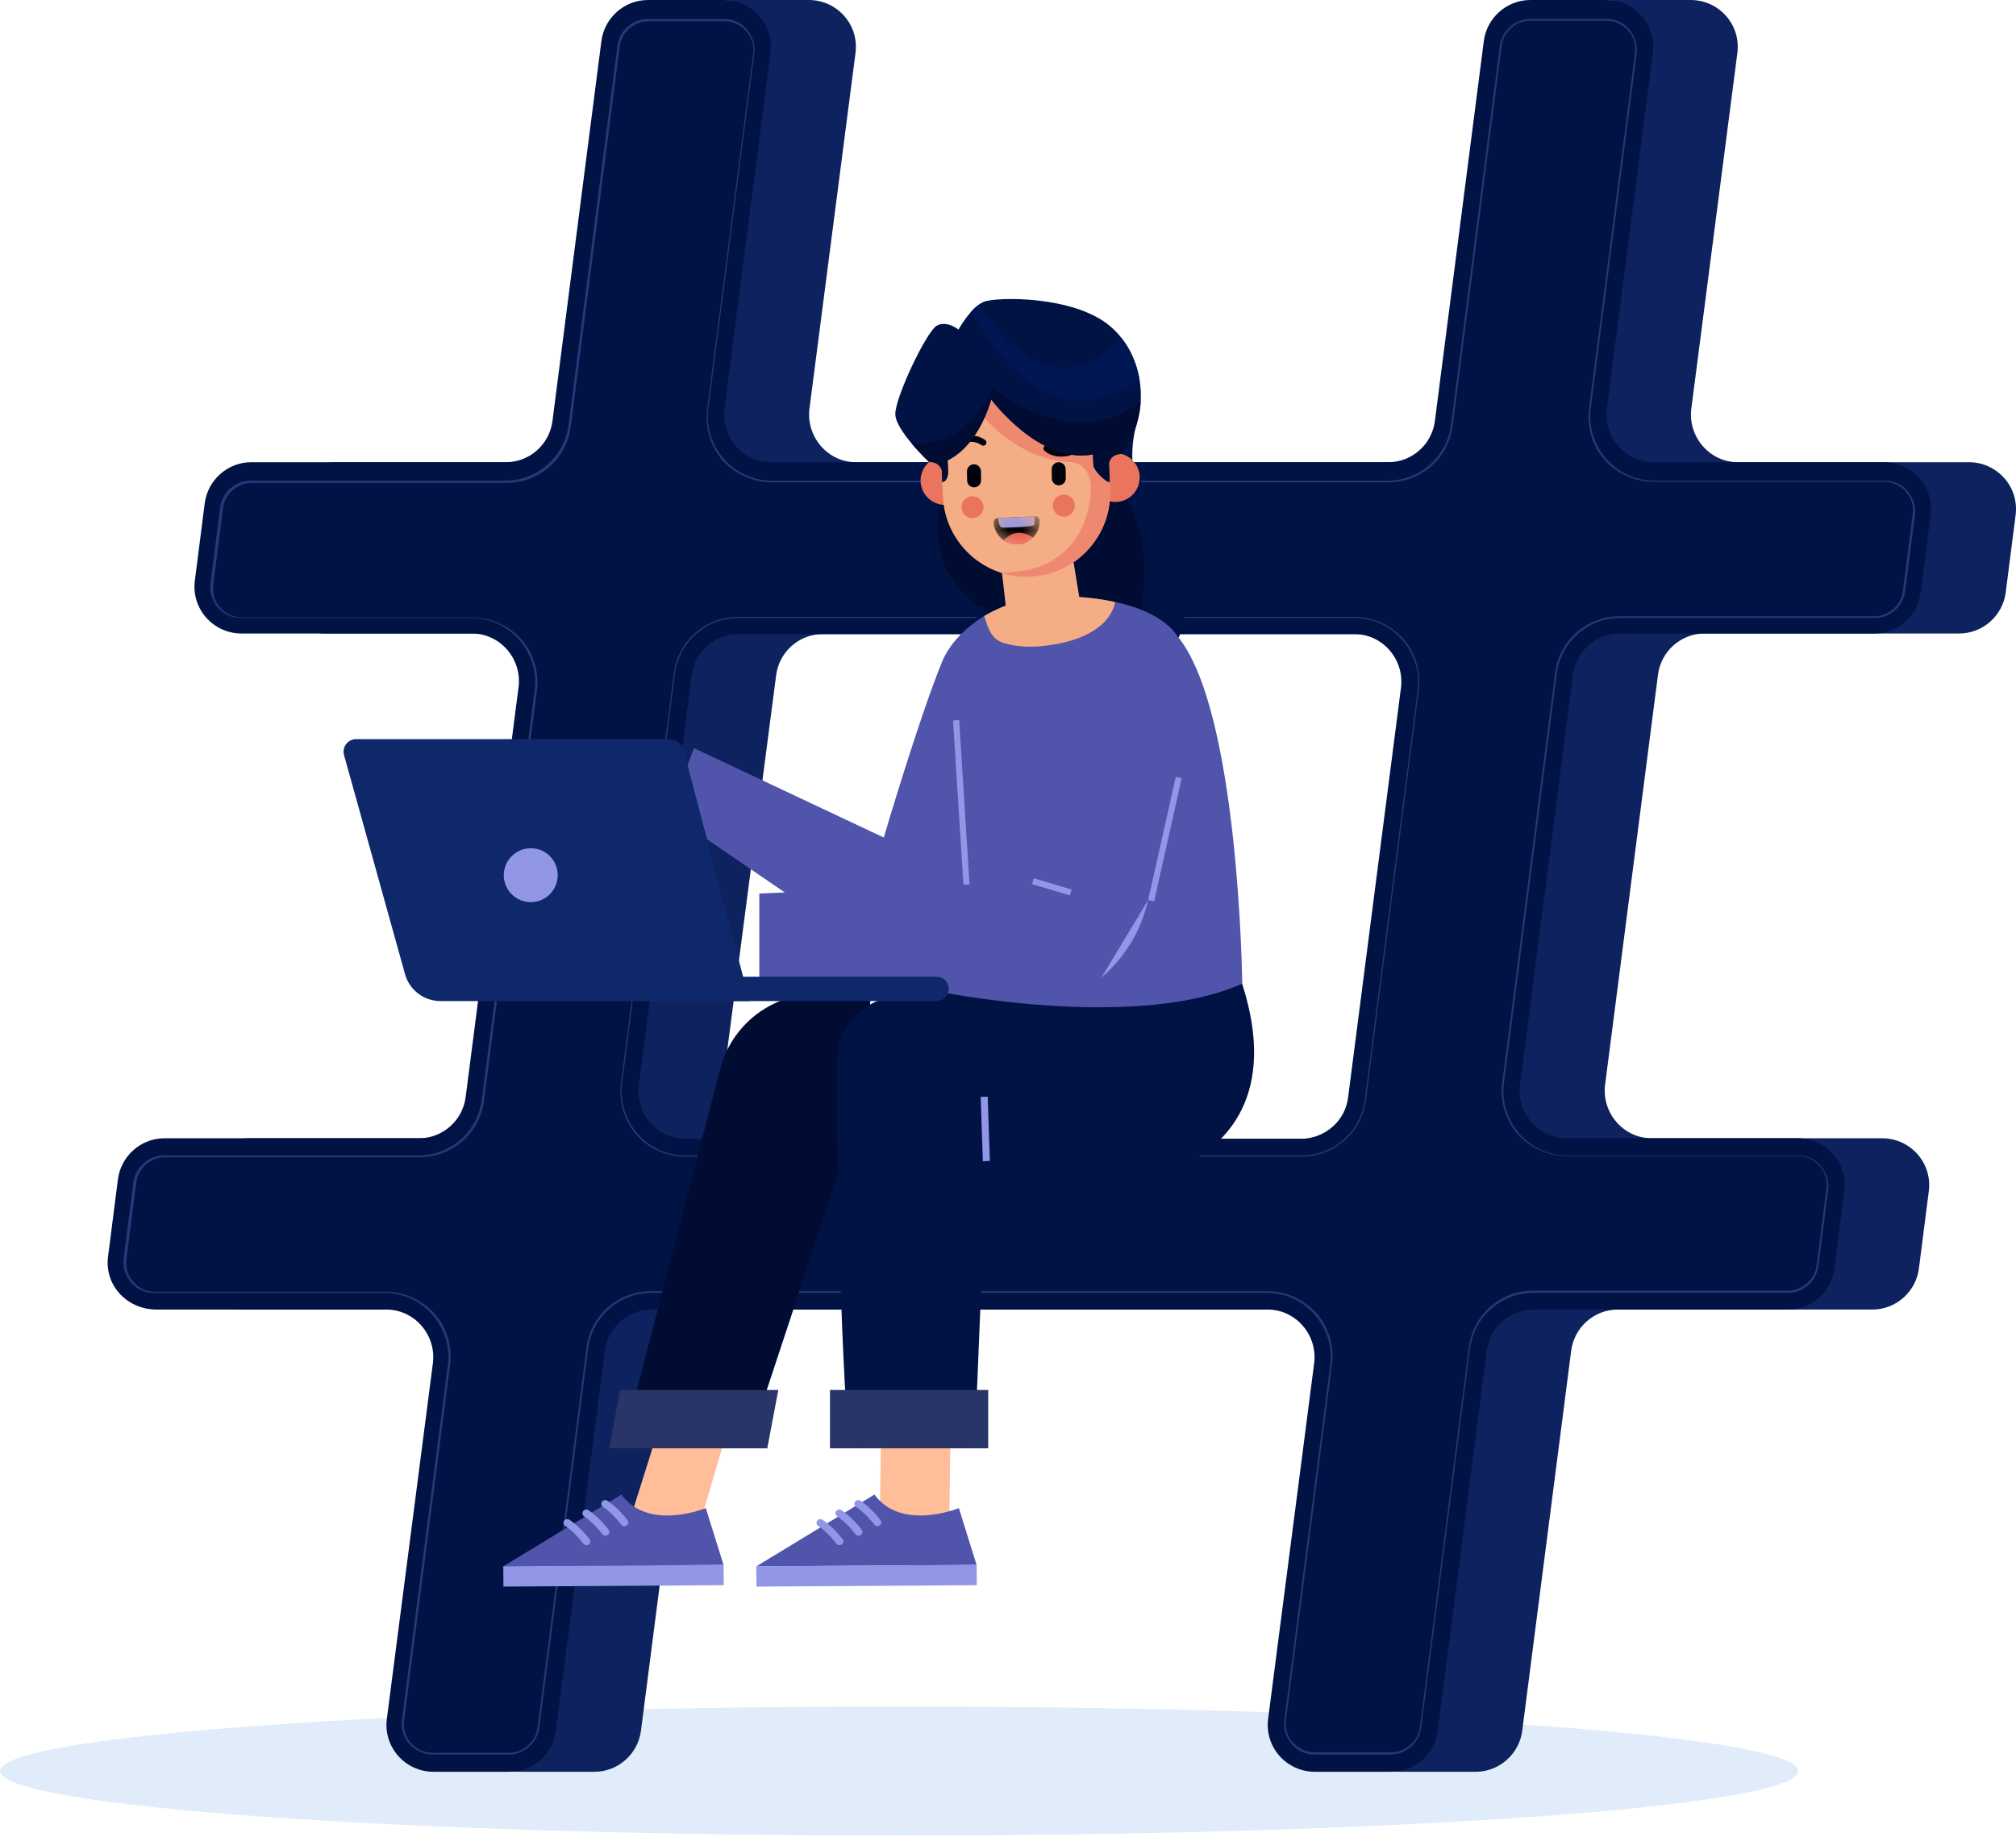
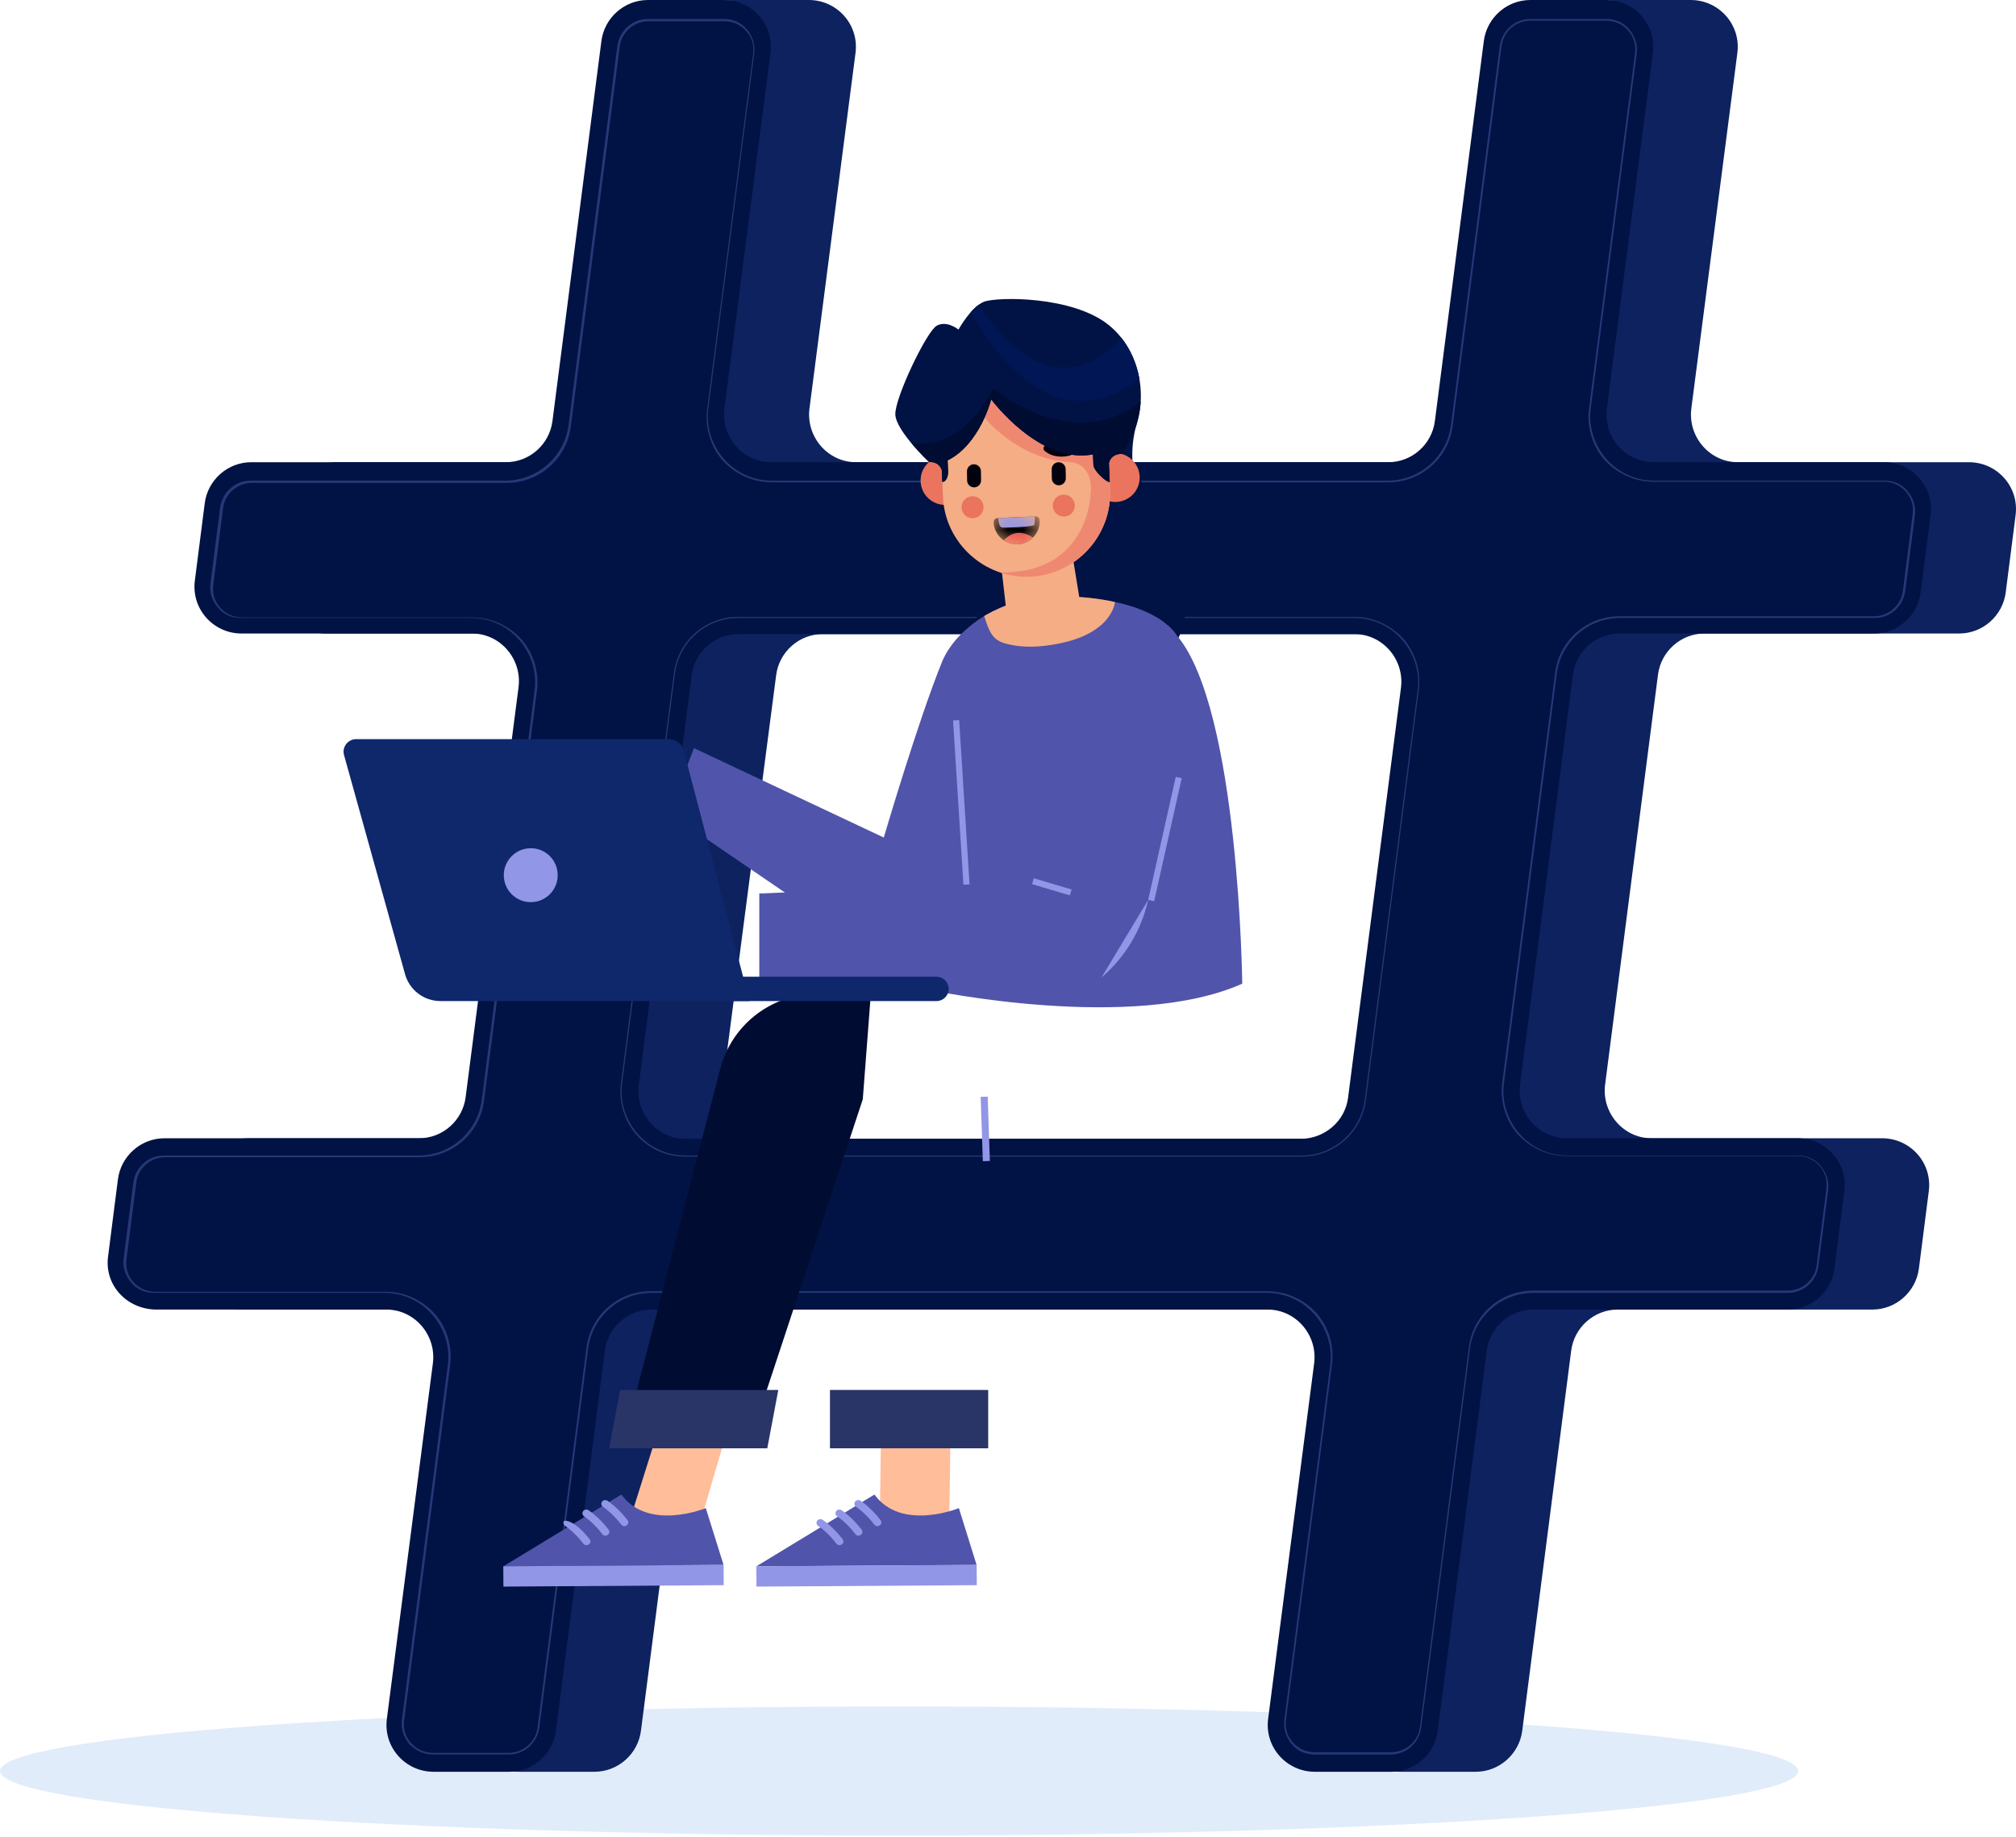
<svg xmlns="http://www.w3.org/2000/svg" width="135" height="123" viewBox="0 0 135 123" fill="none">
  <g clip-path="url(#clip0)">
    <path d="M60.206 122.917C26.955 122.917 -0 120.982 -0 118.595C-0 116.207 26.955 114.272 60.206 114.272C93.458 114.272 120.413 116.207 120.413 118.595C120.413 120.982 93.458 122.917 60.206 122.917Z" fill="#E1ECFA" />
    <path d="M12.86 84.113L13.514 78.993C13.707 77.415 15.054 76.222 16.633 76.222H33.686C35.264 76.222 36.612 75.028 36.804 73.45L40.346 46.002C40.577 44.116 39.114 42.422 37.228 42.422H21.829C19.943 42.422 18.442 40.767 18.711 38.842L19.366 33.722C19.558 32.144 20.906 30.951 22.484 30.951H39.538C41.116 30.951 42.463 29.757 42.656 28.179L45.928 2.772C46.12 1.193 47.468 0 49.046 0H54.166C56.052 0 57.554 1.655 57.284 3.58L54.204 27.37C53.974 29.257 55.436 30.951 57.323 30.951H98.629C100.207 30.951 101.554 29.757 101.747 28.179L105.019 2.772C105.211 1.193 106.559 0 108.137 0H113.218C115.105 0 116.606 1.655 116.337 3.58L113.257 27.37C113.026 29.257 114.489 30.951 116.375 30.951H131.85C133.737 30.951 135.238 32.606 134.969 34.531L134.314 39.651C134.122 41.229 132.774 42.422 131.196 42.422H114.142C112.564 42.422 111.217 43.616 111.024 45.194L107.483 72.642C107.252 74.528 108.714 76.222 110.601 76.222H126.038C127.924 76.222 129.425 77.877 129.156 79.802L128.501 84.922C128.309 86.5 126.961 87.693 125.383 87.693H108.33C106.751 87.693 105.404 88.887 105.211 90.465L101.939 115.872C101.747 117.451 100.399 118.644 98.821 118.644H93.74C91.853 118.644 90.352 116.989 90.621 115.064L93.701 91.273C93.932 89.387 92.469 87.693 90.583 87.693H49.316C47.737 87.693 46.39 88.887 46.197 90.465L42.925 115.872C42.733 117.451 41.385 118.644 39.807 118.644H34.726C32.839 118.644 31.338 116.989 31.607 115.064L34.687 91.273C34.918 89.387 33.455 87.693 31.569 87.693H16.132C14.092 87.655 12.629 86 12.86 84.113ZM95.934 73.489L99.475 46.041C99.707 44.155 98.244 42.461 96.357 42.461H55.09C53.511 42.461 52.164 43.654 51.972 45.233L48.392 72.68C48.161 74.566 49.623 76.26 51.51 76.26H92.777C94.394 76.222 95.741 75.067 95.934 73.489Z" fill="#0D225E" />
    <path d="M7.24 84.113L7.894 78.993C8.087 77.415 9.434 76.222 11.012 76.222H28.066C29.644 76.222 30.992 75.028 31.184 73.45L34.726 46.002C34.957 44.116 33.494 42.422 31.608 42.422H16.171C14.284 42.422 12.783 40.767 13.053 38.842L13.707 33.722C13.899 32.144 15.247 30.951 16.825 30.951H33.879C35.457 30.951 36.804 29.757 36.997 28.179L40.269 2.772C40.462 1.193 41.809 0 43.387 0H48.469C50.355 0 51.856 1.655 51.587 3.58L48.507 27.37C48.276 29.257 49.739 30.951 51.625 30.951H92.97C94.548 30.951 95.895 29.757 96.088 28.179L99.36 2.772C99.553 1.193 100.9 0 102.478 0H107.56C109.446 0 110.947 1.655 110.678 3.58L107.598 27.37C107.367 29.257 108.83 30.951 110.716 30.951H126.153C128.039 30.951 129.541 32.606 129.271 34.531L128.617 39.651C128.424 41.229 127.077 42.422 125.499 42.422H108.445C106.867 42.422 105.519 43.616 105.327 45.194L101.785 72.642C101.554 74.528 103.017 76.222 104.904 76.222H120.379C122.265 76.222 123.766 77.877 123.497 79.802L122.843 84.922C122.65 86.5 121.303 87.693 119.724 87.693H102.671C101.092 87.693 99.745 88.887 99.553 90.465L96.28 115.872C96.088 117.451 94.741 118.644 93.162 118.644H88.042C86.156 118.644 84.655 116.989 84.924 115.064L88.004 91.273C88.235 89.387 86.772 87.693 84.886 87.693H43.618C42.04 87.693 40.693 88.887 40.5 90.465L37.228 115.872C37.035 117.451 35.688 118.644 34.11 118.644H29.028C27.142 118.644 25.641 116.989 25.91 115.064L28.99 91.273C29.221 89.387 27.758 87.693 25.872 87.693H10.435C8.433 87.655 6.97 86 7.24 84.113ZM90.275 73.489L93.817 46.041C94.048 44.155 92.585 42.461 90.699 42.461H49.431C47.853 42.461 46.505 43.654 46.313 45.233L42.771 72.68C42.54 74.566 44.003 76.26 45.889 76.26H87.157C88.735 76.222 90.083 75.067 90.275 73.489Z" fill="#011244" />
    <path d="M28.99 117.489H34.072C35.111 117.489 35.958 116.719 36.112 115.718L39.384 90.311C39.654 88.194 41.463 86.577 43.618 86.577H84.847C86.079 86.577 87.234 87.116 88.043 88.04C88.851 88.964 89.236 90.196 89.082 91.389L86.002 115.18C85.925 115.757 86.118 116.334 86.503 116.796C86.888 117.258 87.427 117.489 88.043 117.489H93.124C94.163 117.489 95.01 116.719 95.164 115.718L98.437 90.311C98.706 88.194 100.515 86.577 102.671 86.577H119.725C120.764 86.577 121.611 85.807 121.765 84.806L122.419 79.686C122.496 79.109 122.304 78.532 121.919 78.07C121.534 77.608 120.995 77.377 120.379 77.377H104.942C103.71 77.377 102.556 76.838 101.747 75.914C100.939 74.99 100.554 73.758 100.708 72.565L104.249 45.117C104.519 43 106.328 41.383 108.484 41.383H125.538C126.577 41.383 127.424 40.613 127.578 39.612L128.232 34.492C128.309 33.915 128.117 33.337 127.732 32.876C127.347 32.414 126.808 32.183 126.192 32.183H110.755C109.523 32.183 108.368 31.644 107.56 30.72C106.752 29.796 106.367 28.564 106.521 27.371L109.6 3.58C109.677 3.003 109.485 2.425 109.1 1.963C108.715 1.501 108.176 1.271 107.56 1.271H102.479C101.439 1.271 100.592 2.04 100.438 3.041L97.166 28.448C96.897 30.566 95.087 32.183 92.932 32.183H51.664C50.432 32.183 49.277 31.644 48.469 30.72C47.661 29.796 47.276 28.564 47.43 27.371L50.509 3.58C50.586 3.003 50.394 2.425 50.009 1.963C49.624 1.501 49.085 1.271 48.469 1.271H43.388C42.348 1.271 41.501 2.04 41.347 3.041L38.075 28.448C37.806 30.566 35.996 32.183 33.841 32.183H16.787C15.748 32.183 14.901 32.953 14.747 33.953L14.092 39.073C14.015 39.651 14.208 40.228 14.593 40.69C14.978 41.152 15.517 41.383 16.133 41.383H31.569C32.801 41.383 33.956 41.922 34.764 42.846C35.573 43.77 35.958 45.002 35.804 46.195L32.262 73.643C31.993 75.76 30.183 77.377 28.028 77.377H10.974C9.935 77.377 9.088 78.147 8.934 79.147L8.279 84.267C8.202 84.845 8.395 85.422 8.78 85.884C9.165 86.346 9.704 86.577 10.32 86.577H25.756C26.988 86.577 28.143 87.116 28.952 88.04C29.76 88.964 30.145 90.196 29.991 91.389L26.911 115.18C26.834 115.757 27.027 116.334 27.412 116.796C27.835 117.22 28.374 117.489 28.99 117.489ZM84.847 86.462H43.58C41.386 86.462 39.538 88.079 39.269 90.273L35.996 115.68C35.881 116.642 35.034 117.374 34.072 117.374H28.99C28.413 117.374 27.912 117.143 27.527 116.719C27.142 116.296 26.988 115.757 27.065 115.18L30.145 91.389C30.299 90.157 29.914 88.887 29.106 87.963C28.259 87.039 27.065 86.5 25.834 86.5H10.397C9.819 86.5 9.319 86.269 8.934 85.846C8.549 85.422 8.395 84.883 8.472 84.306L9.126 79.186C9.242 78.224 10.089 77.492 11.051 77.492H28.105C30.299 77.492 32.147 75.875 32.416 73.681L35.958 46.234C36.112 45.002 35.727 43.731 34.919 42.807C34.072 41.884 32.878 41.345 31.646 41.345H16.209C15.632 41.345 15.132 41.114 14.747 40.69C14.362 40.267 14.208 39.728 14.285 39.15L14.939 34.03C15.055 33.068 15.902 32.337 16.864 32.337H33.918C36.112 32.337 37.96 30.72 38.229 28.526L41.501 3.118C41.617 2.156 42.464 1.424 43.426 1.424H48.508C49.085 1.424 49.585 1.655 49.97 2.079C50.355 2.502 50.509 3.041 50.432 3.619L47.353 27.409C47.199 28.641 47.584 29.911 48.392 30.835C49.239 31.759 50.432 32.298 51.664 32.298H92.97C95.164 32.298 97.012 30.681 97.282 28.487L100.554 3.08C100.669 2.117 101.516 1.386 102.479 1.386H107.56C108.137 1.386 108.638 1.617 109.023 2.04C109.408 2.464 109.562 3.003 109.485 3.58L106.405 27.371C106.251 28.602 106.636 29.873 107.445 30.797C108.291 31.721 109.485 32.26 110.717 32.26H126.154C126.731 32.26 127.231 32.491 127.616 32.914C128.001 33.337 128.155 33.876 128.078 34.454L127.424 39.574C127.308 40.536 126.461 41.268 125.499 41.268H108.445C106.251 41.268 104.403 42.885 104.134 45.079L100.592 72.526C100.438 73.758 100.823 75.028 101.632 75.952C102.479 76.876 103.672 77.415 104.904 77.415H120.379C120.957 77.415 121.457 77.646 121.842 78.07C122.227 78.493 122.381 79.032 122.304 79.609L121.65 84.729C121.534 85.692 120.687 86.423 119.725 86.423H102.671C100.477 86.423 98.629 88.04 98.36 90.234L95.087 115.642C94.972 116.604 94.125 117.335 93.163 117.335H88.043C87.465 117.335 86.965 117.104 86.58 116.681C86.195 116.257 86.041 115.718 86.118 115.141L89.198 91.351C89.352 90.119 88.967 88.848 88.158 87.924C87.311 87.001 86.118 86.462 84.847 86.462ZM45.89 77.454H87.157C89.352 77.454 91.199 75.837 91.469 73.643L95.01 46.195C95.164 44.963 94.779 43.693 93.971 42.769C93.124 41.845 91.931 41.306 90.699 41.306H49.431C47.237 41.306 45.389 42.923 45.12 45.117L41.578 72.565C41.424 73.797 41.809 75.067 42.618 75.991C43.426 76.915 44.619 77.454 45.89 77.454ZM90.699 41.383C91.931 41.383 93.086 41.922 93.894 42.846C94.703 43.77 95.087 45.002 94.933 46.195L91.392 73.643C91.122 75.76 89.313 77.377 87.157 77.377H45.89C44.658 77.377 43.503 76.838 42.695 75.914C41.886 74.99 41.501 73.758 41.655 72.565L45.197 45.117C45.466 43 47.276 41.383 49.431 41.383H90.699Z" fill="#243976" />
    <path fill-rule="evenodd" clip-rule="evenodd" d="M73.969 26.626L76.142 28.306C76.142 28.306 75.543 30.003 75.986 32.01C76.429 34.018 85.226 44.028 72.617 46.191C60.007 48.355 65.871 40.619 65.871 40.619C65.871 40.619 61.477 40.006 62.515 33.618C63.552 27.23 73.969 26.626 73.969 26.626Z" fill="#011244" />
-     <path fill-rule="evenodd" clip-rule="evenodd" d="M65.775 40.753C65.835 40.666 65.871 40.619 65.871 40.619C65.871 40.619 65.713 40.597 65.464 40.518C65.035 40.18 64.588 39.773 64.137 39.286C61.948 36.918 63.129 32.923 63.129 32.923L64.05 32.461C64.05 32.461 65.864 31.426 66.354 31.161C66.843 30.896 72.92 30.212 75.191 33.119C77.462 36.026 76.382 41.011 76.382 41.011C76.382 41.011 69.254 42.032 68.844 42.074C68.539 42.106 67.294 41.857 65.775 40.753Z" fill="#000C31" />
    <path fill-rule="evenodd" clip-rule="evenodd" d="M64.446 42.87C64.446 42.87 64.376 42.891 64.381 42.984C64.385 43.077 65.062 43.695 66.611 43.478C66.611 43.478 66.646 43.46 66.647 43.435C66.649 43.41 66.62 43.388 66.62 43.388L66.623 43.358C66.623 43.358 66.685 43.388 66.694 43.435C66.702 43.483 66.642 44.474 66.639 44.721C66.635 44.968 66.157 44.996 65.745 44.97C65.333 44.944 64.331 44.78 63.993 44.312C63.993 44.312 63.94 44.188 63.958 44.071C63.977 43.955 64.299 42.985 64.314 42.927C64.329 42.87 64.4 42.83 64.455 42.831L64.446 42.87Z" fill="#001655" />
    <path d="M41.958 102.479L44.882 93.2L49.53 92.949L46.611 102.908L42.131 102.942L41.958 102.479Z" fill="#FFBD9A" />
    <path d="M47.264 100.989C47.264 100.989 43.42 102.568 41.612 100.08L33.7 104.889L48.453 104.795L47.264 100.989Z" fill="#5054AB" />
    <path d="M48.455 104.788L33.702 104.883L33.711 106.244L48.464 106.149L48.455 104.788Z" fill="#9196E6" />
    <path d="M41.707 102.178C41.668 102.161 41.629 102.133 41.601 102.094C40.998 101.302 40.39 100.911 40.384 100.906C40.267 100.828 40.234 100.677 40.312 100.56C40.39 100.448 40.557 100.42 40.675 100.493C40.702 100.509 41.361 100.934 42.025 101.798C42.108 101.91 42.081 102.066 41.969 102.144C41.891 102.206 41.79 102.211 41.707 102.178Z" fill="#9196E6" />
    <path d="M40.44 102.814C40.401 102.797 40.362 102.769 40.334 102.73C39.731 101.938 39.123 101.547 39.118 101.541C39.001 101.463 38.967 101.313 39.045 101.195C39.123 101.084 39.291 101.05 39.408 101.129C39.436 101.145 40.094 101.569 40.758 102.434C40.842 102.546 40.814 102.702 40.702 102.78C40.619 102.841 40.518 102.847 40.44 102.814Z" fill="#9196E6" />
-     <path d="M39.168 103.45C39.129 103.433 39.09 103.405 39.062 103.366C38.459 102.574 37.851 102.183 37.845 102.183C37.728 102.105 37.695 101.954 37.773 101.837C37.851 101.726 38.018 101.692 38.135 101.77C38.163 101.787 38.822 102.211 39.486 103.076C39.569 103.188 39.547 103.344 39.43 103.422C39.346 103.472 39.251 103.483 39.168 103.45Z" fill="#9196E6" />
+     <path d="M39.168 103.45C39.129 103.433 39.09 103.405 39.062 103.366C38.459 102.574 37.851 102.183 37.845 102.183C37.728 102.105 37.695 101.954 37.773 101.837C38.163 101.787 38.822 102.211 39.486 103.076C39.569 103.188 39.547 103.344 39.43 103.422C39.346 103.472 39.251 103.483 39.168 103.45Z" fill="#9196E6" />
    <path d="M58.334 66.312L54.294 66.568C51.449 66.747 49.027 68.711 48.263 71.456L41.93 95.845L50.701 95.03L57.776 73.61L58.334 66.312Z" fill="#000C31" />
    <path d="M51.381 96.983H40.791L41.522 93.077H52.118L51.381 96.983Z" fill="#293467" />
    <path d="M58.903 102.479L59.037 93.323L63.685 93.077L63.557 102.908L59.076 102.942L58.903 102.479Z" fill="#FFBD9A" />
    <path d="M64.21 100.989C64.21 100.989 60.365 102.568 58.557 100.08L50.645 104.889L65.398 104.795L64.21 100.989Z" fill="#5054AB" />
    <path d="M65.401 104.788L50.648 104.883L50.657 106.244L65.41 106.149L65.401 104.788Z" fill="#9196E6" />
    <path d="M58.652 102.178C58.613 102.161 58.574 102.133 58.546 102.094C57.943 101.302 57.335 100.911 57.33 100.906C57.212 100.828 57.179 100.677 57.257 100.56C57.335 100.448 57.503 100.42 57.62 100.493C57.648 100.509 58.306 100.934 58.97 101.798C59.054 101.91 59.032 102.066 58.914 102.144C58.831 102.206 58.736 102.211 58.652 102.178Z" fill="#9196E6" />
    <path d="M57.385 102.814C57.346 102.797 57.307 102.769 57.279 102.73C56.677 101.938 56.069 101.547 56.063 101.541C55.946 101.463 55.912 101.313 55.99 101.195C56.069 101.084 56.236 101.05 56.353 101.129C56.381 101.145 57.039 101.569 57.703 102.434C57.787 102.546 57.759 102.702 57.648 102.78C57.564 102.841 57.464 102.847 57.385 102.814Z" fill="#9196E6" />
    <path d="M56.113 103.45C56.074 103.433 56.035 103.405 56.007 103.366C55.404 102.574 54.796 102.183 54.791 102.183C54.673 102.105 54.64 101.954 54.718 101.837C54.796 101.726 54.964 101.692 55.081 101.77C55.109 101.787 55.767 102.211 56.431 103.076C56.515 103.188 56.492 103.344 56.375 103.422C56.291 103.472 56.197 103.483 56.113 103.45Z" fill="#9196E6" />
-     <path d="M83.18 65.876L70.542 66.379L61.102 66.574C58.345 66.574 56.102 68.237 56.063 70.987C55.935 79.457 56.593 97.055 56.989 96.977C57.525 96.871 65.264 96.977 65.264 96.977L66.051 77.75L72.11 78.408C73.606 78.419 77.969 78.704 79.302 78.029C82.064 76.634 85.585 73.359 83.18 65.876Z" fill="#011244" />
    <path d="M66.174 93.077H55.578V96.983H66.174V93.077Z" fill="#293467" />
    <path fill-rule="evenodd" clip-rule="evenodd" d="M66.141 73.435L66.286 77.742L65.815 77.758L65.67 73.45L66.141 73.435Z" fill="#9196E6" />
    <path d="M63.093 44.294C61.486 48.234 59.182 56.084 59.182 56.084L46.471 50.097L44.792 54.461L55.577 61.826L67.373 61.335L68.249 52.106L63.093 44.294Z" fill="#5054AB" />
    <path d="M65.214 41.722C64.36 42.364 63.557 43.212 63.093 44.289L62.329 66.306C62.329 66.306 75.843 69.152 83.186 65.871C83.186 65.871 82.979 47.43 78.8 42.548C78.8 42.548 77.483 39.953 70.782 39.942C68.785 39.948 66.804 40.523 65.214 41.722Z" fill="#5054AB" />
    <path fill-rule="evenodd" clip-rule="evenodd" d="M64.797 63.708L63.82 48.246L64.23 48.221L65.206 63.682L64.797 63.708Z" fill="#9196E6" />
    <path d="M71.596 43.602L69.158 59.041L50.846 59.834V66.312L70.542 65.837C71.295 65.882 71.864 65.642 72.272 65.218L72.472 65.313C72.472 65.313 77.806 65.402 79.307 47.19L71.596 43.602Z" fill="#5054AB" />
    <path fill-rule="evenodd" clip-rule="evenodd" d="M71.644 59.958L69.111 59.205L69.228 58.812L71.761 59.565L71.644 59.958Z" fill="#9196E6" />
    <path fill-rule="evenodd" clip-rule="evenodd" d="M76.886 60.263L78.733 52.022L79.133 52.112L77.287 60.353C77.287 60.353 77.287 60.353 77.287 60.353L76.886 60.263ZM76.886 60.263V60.264V60.263ZM76.886 60.264C76.433 62.294 75.331 64.118 73.748 65.473L76.886 60.264Z" fill="#9196E6" />
    <path d="M66.904 36.667L67.39 40.919C67.557 42.414 68.567 43.106 70.034 42.933C71.29 42.782 72.389 41.996 72.395 40.729L71.307 34.072L66.904 36.667Z" fill="#F4AD85" />
    <path d="M65.905 41.254C65.905 41.254 67.44 40.26 69.699 39.948C69.699 39.948 72.4 39.781 74.66 40.316C74.66 40.316 74.509 42.715 69.967 43.245C69.075 43.351 68.165 43.329 67.3 43.084C66.43 42.844 66.223 42.241 65.905 41.254Z" fill="#F4AD85" />
    <path d="M62.715 67.034H48.291V65.406H62.715C63.163 65.406 63.529 65.771 63.529 66.22C63.529 66.669 63.163 67.034 62.715 67.034Z" fill="#0F276B" />
    <path d="M50.19 67.034H29.489C28.387 67.034 27.422 66.298 27.125 65.239L23.039 50.565C22.887 50.027 23.294 49.495 23.853 49.495H44.804C45.264 49.495 45.66 49.803 45.78 50.246L50.19 67.034Z" fill="#0F276B" />
    <path d="M37.347 58.606C37.347 59.603 36.539 60.412 35.542 60.412C34.545 60.412 33.736 59.603 33.736 58.606C33.736 57.609 34.545 56.801 35.542 56.801C36.539 56.795 37.347 57.604 37.347 58.606Z" fill="#9196E6" />
    <path fill-rule="evenodd" clip-rule="evenodd" d="M75.466 31.037C75.425 30.992 75.355 30.989 75.31 31.03C75.265 31.071 75.262 31.142 75.303 31.187C75.319 31.204 80.824 37.157 78.101 41.673C78.069 41.725 78.086 41.793 78.138 41.825C78.191 41.857 78.259 41.84 78.29 41.788C81.1 37.128 75.483 31.055 75.466 31.037Z" fill="#011244" />
    <path fill-rule="evenodd" clip-rule="evenodd" d="M62.7 32.324C62.723 32.267 62.696 32.203 62.639 32.18C62.583 32.157 62.519 32.184 62.495 32.24C62.49 32.253 60.697 36.52 63.82 39.004C63.868 39.042 63.937 39.034 63.975 38.986C64.013 38.939 64.005 38.869 63.958 38.831C60.966 36.451 62.695 32.336 62.7 32.324Z" fill="#011244" />
    <path fill-rule="evenodd" clip-rule="evenodd" d="M62.999 30.563C62.959 30.57 62.919 30.578 62.88 30.588L62.879 30.588L62.879 30.588C62.157 30.772 61.63 31.435 61.648 32.212C61.669 33.115 62.418 33.83 63.321 33.809C64.224 33.788 64.94 33.039 64.918 32.136C64.907 31.611 64.648 31.15 64.257 30.859C64.319 31.34 64.267 31.941 63.654 32.026L63.632 31.083C63.623 30.701 63.26 30.541 62.999 30.563Z" fill="#EA745D" />
    <path fill-rule="evenodd" clip-rule="evenodd" d="M74.83 30.349C74.871 30.352 74.911 30.357 74.951 30.364L74.952 30.364L74.952 30.364C75.688 30.486 76.268 31.102 76.316 31.878C76.371 32.78 75.685 33.556 74.783 33.611C73.881 33.666 73.105 32.98 73.05 32.078C73.018 31.554 73.236 31.073 73.602 30.75C73.581 31.235 73.683 31.829 74.301 31.862L74.243 30.921C74.22 30.54 74.568 30.349 74.83 30.349Z" fill="#EA745D" />
    <path fill-rule="evenodd" clip-rule="evenodd" d="M68.287 22.338C65.21 22.468 62.798 25.092 62.928 28.17L63.143 33.259C63.273 36.337 65.897 38.748 68.975 38.618C72.052 38.489 74.464 35.864 74.334 32.787L74.119 27.697C73.989 24.62 71.365 22.208 68.287 22.338Z" fill="#F4AD85" />
    <path fill-rule="evenodd" clip-rule="evenodd" d="M68.287 22.338C65.368 22.461 63.049 24.828 62.928 27.698C63.004 27.958 63.132 28.213 63.323 28.463L65.845 27.864C65.845 27.864 68.088 30.775 71.67 30.947C72.633 30.993 73.088 31.875 73.055 32.795C72.976 35.036 71.667 38.458 66.936 38.323C67.574 38.542 68.263 38.648 68.975 38.618C72.052 38.489 74.464 35.864 74.334 32.787L74.119 27.697C73.989 24.62 71.365 22.208 68.287 22.338Z" fill="#EF8871" />
    <path fill-rule="evenodd" clip-rule="evenodd" d="M71.22 33.121C70.814 33.13 70.492 33.468 70.501 33.874C70.51 34.281 70.848 34.603 71.254 34.593C71.661 34.584 71.983 34.246 71.974 33.84C71.964 33.433 71.627 33.111 71.22 33.121Z" fill="#EA745D" />
    <path fill-rule="evenodd" clip-rule="evenodd" d="M65.109 33.228C64.702 33.238 64.38 33.575 64.39 33.982C64.399 34.389 64.736 34.71 65.143 34.701C65.55 34.692 65.872 34.354 65.862 33.948C65.853 33.541 65.516 33.219 65.109 33.228Z" fill="#EA745D" />
    <path fill-rule="evenodd" clip-rule="evenodd" d="M71.56 30.087C71.671 30.053 71.789 30.116 71.823 30.227C71.857 30.337 71.794 30.456 71.684 30.489C71.502 30.547 71.277 30.576 71.087 30.577C70.67 30.581 70.271 30.465 69.95 30.19C69.862 30.115 69.851 29.982 69.926 29.894C70.001 29.806 70.135 29.795 70.223 29.87C70.59 30.184 71.114 30.216 71.56 30.087Z" fill="#01020E" />
-     <path fill-rule="evenodd" clip-rule="evenodd" d="M64.369 29.698C64.807 29.536 65.327 29.521 65.722 29.805C65.816 29.873 65.948 29.852 66.015 29.758C66.083 29.664 66.062 29.532 65.968 29.464C65.625 29.216 65.218 29.133 64.802 29.171C64.613 29.188 64.391 29.234 64.215 29.307C64.107 29.35 64.055 29.472 64.097 29.58C64.14 29.688 64.263 29.74 64.369 29.698Z" fill="#01020E" />
    <path fill-rule="evenodd" clip-rule="evenodd" d="M73.19 30.428C73.19 30.428 73.206 30.803 73.221 31.15C73.235 31.497 74.047 32.29 74.313 32.279L74.259 31.012C74.259 31.012 74.348 30.425 75.065 30.395C77.161 27.77 76.701 23.763 74.262 21.778C71.822 19.794 66.767 19.873 65.898 20.204C65.029 20.536 64.184 22.07 64.184 22.07C64.184 22.07 63.408 21.433 62.728 21.81C62.048 22.187 59.908 26.666 59.955 27.761C60.001 28.857 62.213 30.938 62.213 30.938C62.931 30.908 63.068 31.484 63.068 31.484L63.102 32.272C63.368 32.261 63.502 31.898 63.487 31.551C63.472 31.203 63.457 30.829 63.457 30.829C65.627 29.754 66.375 26.741 66.375 26.741C66.375 26.741 69.604 31.11 73.19 30.428Z" fill="#011244" />
    <path fill-rule="evenodd" clip-rule="evenodd" d="M76.301 25.383C76.126 24.367 75.713 23.404 75.082 22.61C73.145 24.744 69.726 26.547 65.531 20.411C65.353 20.541 65.182 20.707 65.025 20.883C66.792 24.068 70.823 29.463 76.301 25.383Z" fill="#001655" />
    <path fill-rule="evenodd" clip-rule="evenodd" d="M73.19 30.429C73.19 30.429 73.205 30.803 73.22 31.15C73.235 31.497 74.046 32.291 74.312 32.279L74.259 31.012C74.259 31.012 74.347 30.425 75.065 30.395C75.885 29.368 76.314 28.129 76.386 26.882C76.383 26.885 72.656 30.584 66.459 26.017C66.459 26.017 64.725 30.17 61.029 29.675C61.611 30.372 62.213 30.938 62.213 30.938C62.931 30.908 63.068 31.484 63.068 31.484L63.101 32.272C63.367 32.261 63.502 31.898 63.487 31.551C63.472 31.203 63.456 30.829 63.456 30.829C65.626 29.754 66.375 26.741 66.375 26.741C66.375 26.741 69.604 31.11 73.19 30.429Z" fill="#000C31" />
    <path fill-rule="evenodd" clip-rule="evenodd" d="M65.212 31.089C65.47 31.085 65.684 31.292 65.688 31.549L65.698 32.16C65.703 32.417 65.495 32.632 65.238 32.636C64.981 32.64 64.766 32.433 64.762 32.176L64.752 31.565C64.748 31.308 64.954 31.094 65.212 31.089Z" fill="#01020E" />
    <path fill-rule="evenodd" clip-rule="evenodd" d="M70.885 30.952C71.142 30.948 71.356 31.155 71.361 31.413L71.371 32.023C71.375 32.28 71.168 32.495 70.911 32.499C70.653 32.503 70.439 32.296 70.435 32.038L70.425 31.428C70.42 31.171 70.628 30.956 70.885 30.952Z" fill="#01020E" />
    <mask id="mask0" mask-type="alpha" maskUnits="userSpaceOnUse" x="66" y="34" width="4" height="3">
      <path fill-rule="evenodd" clip-rule="evenodd" d="M69.696 34.633L66.688 34.102L66.325 36.162L69.333 36.693L69.696 34.633Z" fill="white" />
    </mask>
    <g mask="url(#mask0)">
      <path fill-rule="evenodd" clip-rule="evenodd" d="M66.537 34.975C66.578 35.827 67.301 36.486 68.153 36.445C69.005 36.405 69.663 35.681 69.623 34.829L69.621 34.829C69.614 34.683 69.488 34.569 69.342 34.575L66.794 34.696C66.647 34.703 66.533 34.829 66.54 34.975L66.537 34.975Z" fill="black" />
      <path fill-rule="evenodd" clip-rule="evenodd" d="M69.296 34.579L66.841 34.695C66.886 35.245 67.015 35.298 67.108 35.324C67.214 35.355 69.204 35.283 69.264 35.151C69.295 35.082 69.299 34.818 69.296 34.579Z" fill="#9196E6" />
      <path fill-rule="evenodd" clip-rule="evenodd" d="M67.212 36.181C67.479 36.362 67.806 36.462 68.153 36.446C68.551 36.427 68.906 36.259 69.168 35.999C68.867 35.788 68.007 35.322 67.212 36.181Z" fill="#E9554D" />
    </g>
  </g>
  <defs>
    <clipPath id="clip0">
      <rect width="135" height="123" fill="white" />
    </clipPath>
  </defs>
</svg>